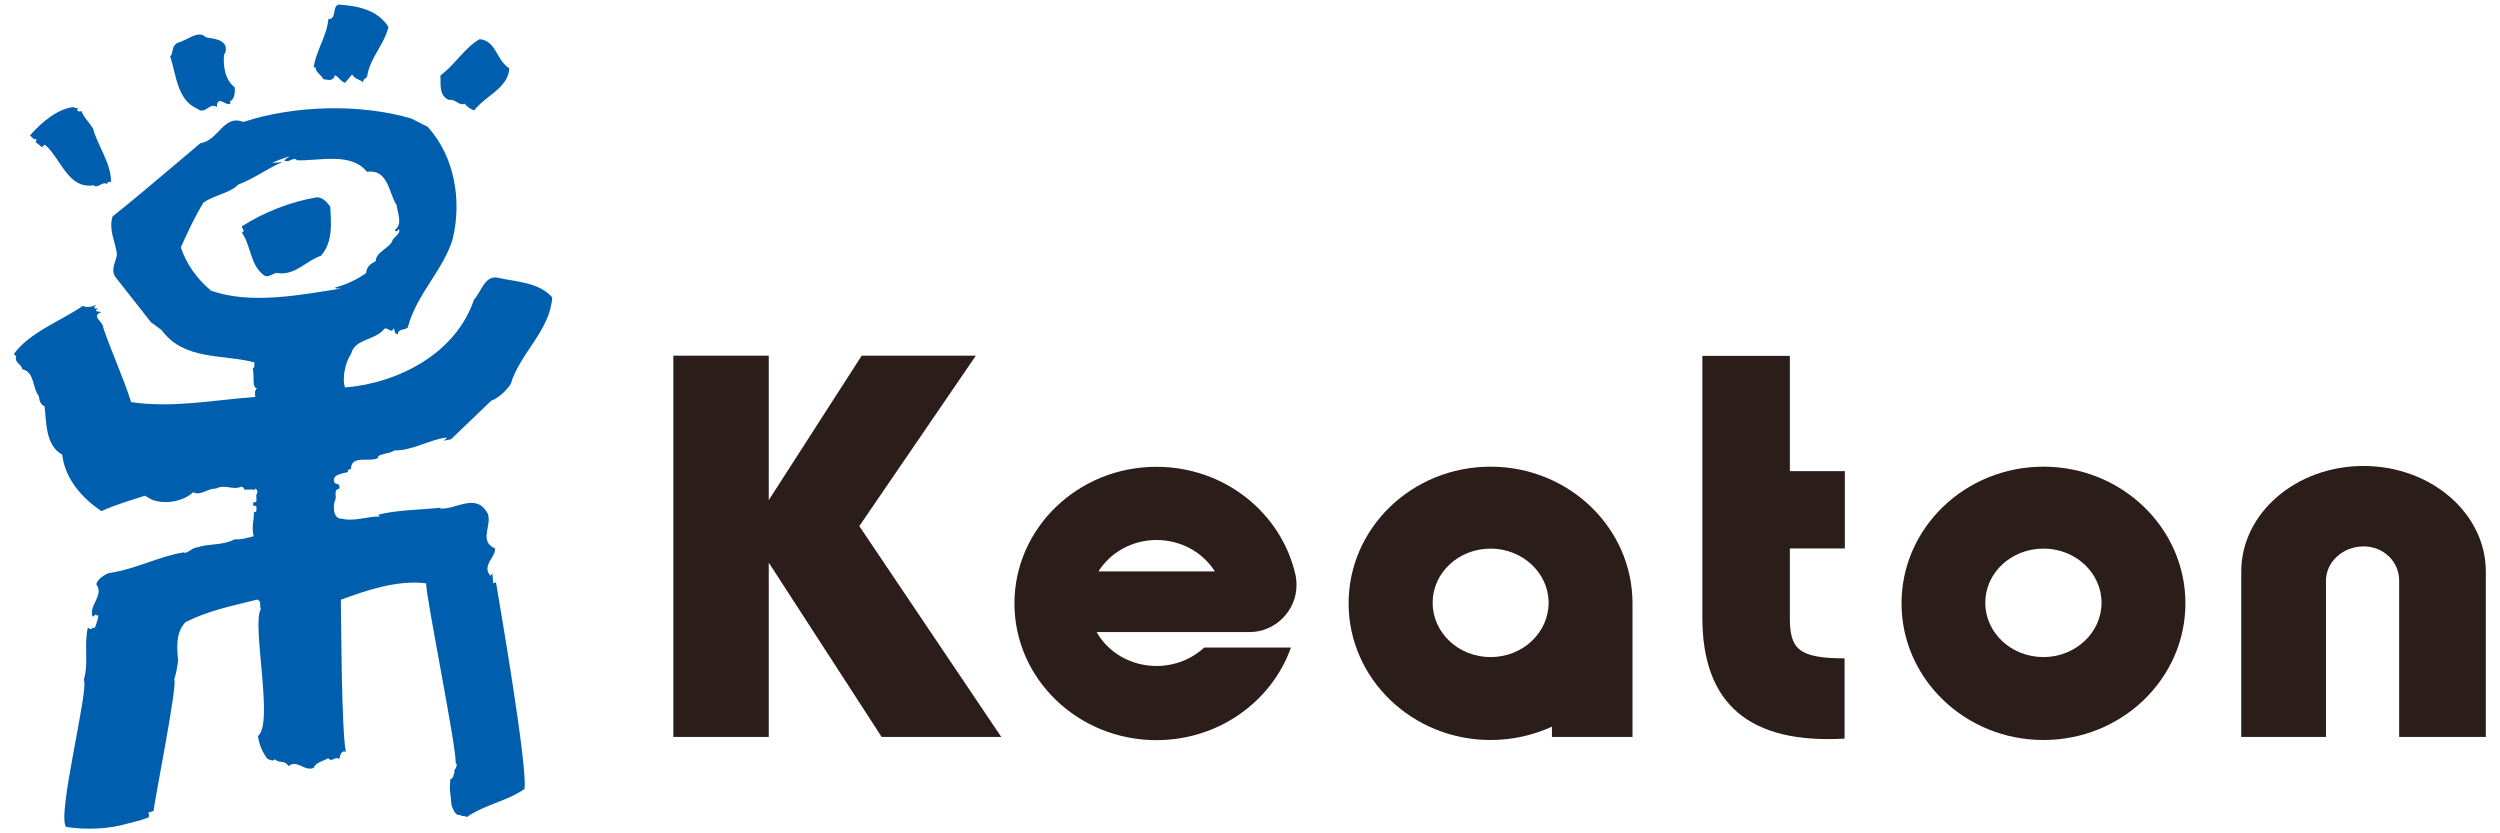
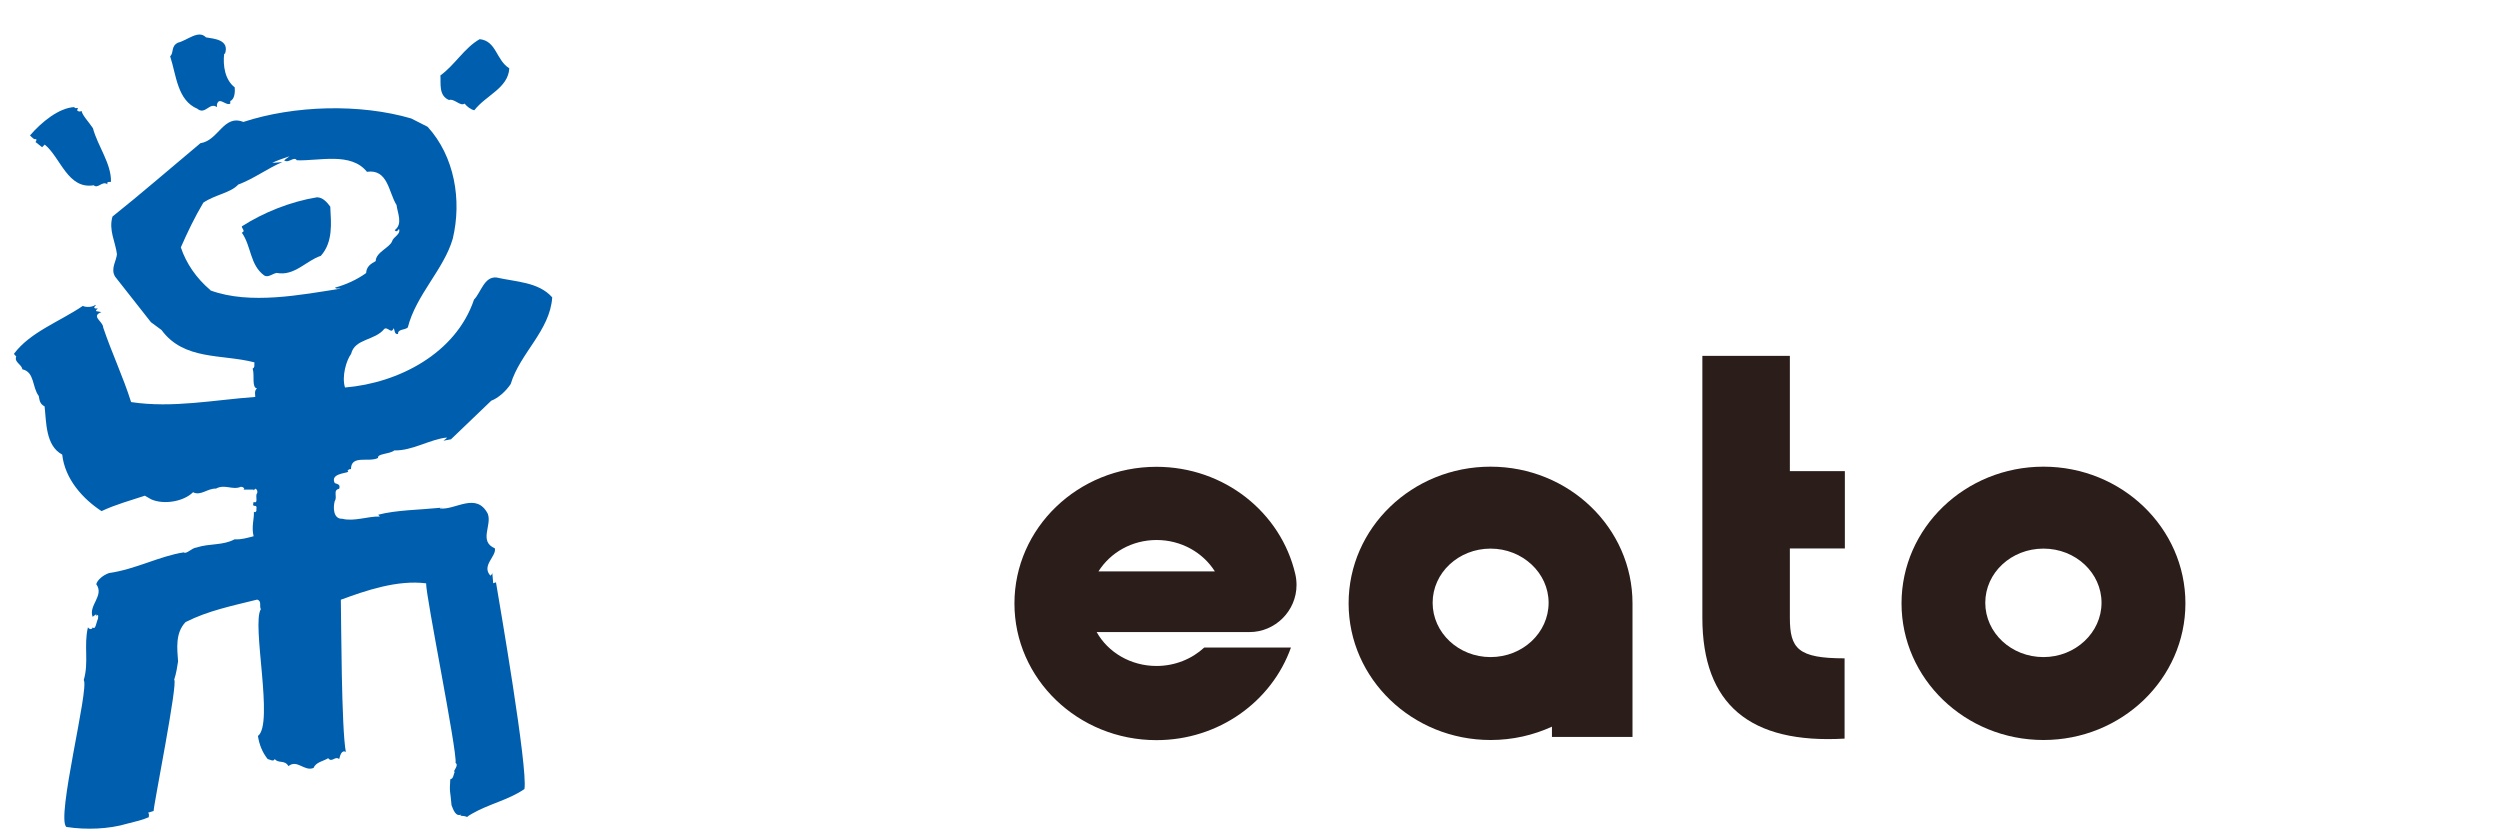
<svg xmlns="http://www.w3.org/2000/svg" id="_レイヤー_2" data-name="レイヤー 2" width="180" height="60" viewBox="0 0 180 60">
  <defs>
    <style>
      .cls-1 {
        fill: none;
      }

      .cls-1, .cls-2, .cls-3 {
        stroke-width: 0px;
      }

      .cls-2 {
        fill: #2b1d19;
      }

      .cls-3 {
        fill: #005eae;
      }
    </style>
  </defs>
  <g id="_レイヤー_2-2" data-name=" レイヤー 2">
    <g id="header">
      <g>
-         <path class="cls-3" d="M23.29,5.71c.29,0,.66.22.83-.29.29.13.44.48.73.54l.5-.6c.25.41.58.32.81.6-.1-.31.29-.28.29-.54.21-1.27,1.2-2.19,1.52-3.47-.77-1.24-2.2-1.53-3.6-1.62-.48.16-.1,1.05-.73,1.05-.1,1.21-.87,2.23-1.06,3.47h.13c.03.38.44.54.57.86" />
        <path class="cls-3" d="M14.22,7.84c.57.45.86-.51,1.4-.13v-.19c.16-.6.64.13.96-.06v-.19c.32-.12.35-.67.32-.98-.7-.54-.86-1.56-.76-2.42h.06c.34-1.02-.8-1.08-1.37-1.18-.54-.57-1.34.22-2.01.38-.54.26-.28.73-.57.98.45,1.37.51,3.18,1.98,3.79" />
        <path class="cls-3" d="M32.33,7.2c.38-.13.8.48,1.12.26.19.22.41.41.7.48.83-1.08,2.44-1.59,2.52-3.02-.96-.6-.92-1.97-2.13-2.1-1.08.6-1.81,1.88-2.83,2.61.04.6-.14,1.47.64,1.78" />
        <path class="cls-3" d="M2.61,10c0,.1.03.16-.06.22l.48.38.19-.19c1.14.92,1.65,3.24,3.53,2.93.31.28.61-.35.99-.07-.09-.25.19-.13.25-.19.03-1.3-.95-2.55-1.3-3.85-.32-.48-.73-.88-.82-1.24-.1.06-.25.06-.32-.06.03-.07.06-.1.06-.16-.1,0-.23.06-.26-.06-1.12.06-2.36,1.08-3.19,2.04.13.13.32.35.45.25" />
-         <path class="cls-3" d="M18.28,36.83s0-.1-.01-.16c0,.05-.02.11.01.16" />
        <path class="cls-3" d="M6.93,44.35l-.06.06s.05-.03.06-.06" />
        <path class="cls-3" d="M31.73,36.56s.1,0,.16,0c-.05,0-.11-.02-.16,0" />
        <path class="cls-3" d="M35.51,41.99l-.07-.8c.03.13-.06.19-.13.26-.67-.73.45-1.4.32-1.97-1.18-.51-.19-1.66-.51-2.49-.83-1.59-2.33-.25-3.44-.38,0-.02.02-.04.03-.05-1.5.15-3.19.16-4.48.5l.12.13c-.86-.03-1.85.38-2.71.16-.64.03-.67-.8-.54-1.27.22-.32-.16-.79.32-.89.1-.32-.1-.32-.32-.41-.34-.67.79-.7.98-.81l-.06-.08c.06-.06.13-.14.25-.11,0-1.07,1.3-.46,1.95-.81-.07-.32.82-.26,1.17-.54,1.31.03,2.55-.8,3.79-.93-.06.13-.16.13-.25.23l.54-.1,2.9-2.78c.51-.19,1.06-.69,1.4-1.2.67-2.23,2.83-3.84,2.99-6.24-.98-1.11-2.61-1.11-4.01-1.43-.89-.09-1.12,1.08-1.62,1.59-1.31,3.88-5.44,6.01-9.29,6.33-.25-.8.1-1.97.44-2.42.26-1.11,1.72-.95,2.39-1.8.25-.18.51.41.67-.05.1.13.03.46.32.42-.03-.37.47-.27.7-.47.6-2.36,2.61-4.2,3.24-6.4.66-2.77.13-5.92-1.81-8.05l-1.18-.6c-3.69-1.08-8.42-.95-12.09.25-1.43-.57-1.78,1.34-3.09,1.53-2.13,1.78-4.33,3.69-6.33,5.28-.29.98.21,1.81.32,2.71-.03.47-.48,1.05-.13,1.62l2.58,3.28.76.56c1.62,2.21,4.36,1.72,6.69,2.33-.03.16.06.35-.13.45.16.45-.09,1.37.32,1.43-.22.13-.13.47-.13.61-2.93.21-5.95.82-8.94.37-.57-1.81-1.4-3.56-2.01-5.37,0-.44-.92-.8-.13-1.11l-.38-.07c-.03-.1.1-.13.12-.19h-.18c-.23-.09.16-.25,0-.25-.32.22-.83.13-.89.06-1.69,1.15-3.79,1.88-4.97,3.46l.17.19c-.17.41.38.54.44.92.89.19.7,1.3,1.18,1.92.06.3.06.56.42.75.13,1.11.06,2.83,1.27,3.47.19,1.75,1.47,3.18,2.83,4.07,1.02-.48,2.07-.76,3.12-1.11l.45.26c.92.41,2.35.16,3.02-.51.54.29,1.05-.29,1.65-.26.64-.35,1.18.13,1.79-.13.1,0,.19.03.25.13l-.06.07h.73v.06l.13-.13c.13.07.16.19.13.32-.19.19.13.79-.26.64-.16.54.29.03.2.54.03.09-.04.22-.13.19-.02,0-.04-.02-.05-.03.03.51-.19,1.09-.02,1.77-.45.11-.86.25-1.37.22-.86.46-1.78.28-2.74.59-.35.03-.73.51-.92.35-1.78.28-3.44,1.21-5.38,1.49-.38.13-.82.45-.92.8.6.82-.58,1.53-.26,2.35l.26-.19v.13l.07-.07c.13.03.04.16.06.26-.12.22-.18.86-.38.63-.1.22-.28.1-.35,0-.31,1.31.08,2.53-.3,3.79.41.59-2.01,10-1.25,10.58,1.41.22,3.06.16,4.39-.24.64-.17,1-.23,1.54-.46,0-.09.06-.26-.06-.32l.41-.13c0-.44,1.77-9.28,1.48-9.45.16-.49.22-.94.28-1.32-.06-.89-.22-2.04.54-2.83,1.62-.82,3.31-1.16,5.16-1.62.35.12.13.46.26.69-.68,1.06.96,8.27-.21,9.13.1.64.32,1.18.7,1.66.16.03.42.22.51,0,.29.35.7.03.99.51.63-.51,1.14.41,1.81.13.16-.42.7-.48,1.05-.7.27.35.47-.18.79.06.07-.25.17-.68.48-.51-.32-1.66-.33-9.41-.36-10.96,1.82-.67,4.07-1.44,6.14-1.18-.03.89,2.25,12.11,2.12,12.93.28.19-.26.64-.06.64-.1.19-.07.48-.32.54-.07,1.02,0,.76.09,1.87.13.32.29.84.7.67l-.07.08c.92.06.1.27.84-.14,1.2-.7,2.64-.99,3.78-1.78.25-1.53-1.79-13.32-2.05-14.88l-.19.06h-.01ZM15.15,20.89c-1.02-.86-1.75-1.94-2.13-3.08.48-1.09.99-2.16,1.62-3.22.83-.57,1.97-.7,2.51-1.3,1.11-.41,2.13-1.18,3.18-1.62l-.73.06c.16-.1.83-.35,1.24-.48l-.38.29c.31.26.71-.32.91,0,1.61.06,3.9-.61,5.05.83,1.52-.22,1.56,1.49,2.13,2.39.07.57.47,1.37-.13,1.81.17.25.29-.16.32-.06.1.38-.42.54-.51.86-.16.45-1.18.8-1.18,1.43-.35.19-.66.38-.69.86-.67.48-1.44.83-2.24,1.05.1.13.25.03.42.07-2.84.44-6.53,1.18-9.39.13" />
        <path class="cls-3" d="M22.85,14.2c-1.97.32-3.92,1.12-5.44,2.1,0,.16.29.35,0,.45.7.99.57,2.32,1.62,3.09.29.16.57-.13.89-.19,1.28.25,2.13-.89,3.18-1.23.89-1,.74-2.34.68-3.54-.23-.32-.55-.67-.93-.67" />
-         <polygon class="cls-2" points="72.09 53.06 61.87 37.88 70.26 25.61 62.04 25.61 55.35 36.01 55.35 25.61 48.48 25.61 48.48 53.06 55.35 53.06 55.35 40.51 63.48 53.06 72.09 53.06" />
        <path class="cls-2" d="M107.32,33.6c-5.65,0-10.22,4.41-10.22,9.84s4.58,9.84,10.22,9.84c1.6,0,3.08-.35,4.42-.96v.74h5.8v-9.62c0-5.43-4.58-9.84-10.22-9.84M107.32,47.31c-2.3,0-4.17-1.75-4.17-3.91s1.87-3.9,4.17-3.9,4.18,1.75,4.18,3.9-1.86,3.91-4.18,3.91" />
-         <path class="cls-2" d="M172.74,53.06v-11.26c0-1.36-1.12-2.46-2.57-2.46s-2.7,1.1-2.7,2.46v11.26h-6.1v-11.91c0-4.19,3.94-7.6,8.8-7.6s8.81,3.41,8.81,7.6v11.91h-6.25.01Z" />
        <path class="cls-2" d="M147.13,33.6c-5.64,0-10.22,4.41-10.22,9.84s4.58,9.84,10.22,9.84,10.22-4.41,10.22-9.84-4.58-9.84-10.22-9.84M147.13,47.31c-2.32,0-4.19-1.75-4.19-3.91s1.87-3.9,4.19-3.9,4.18,1.75,4.18,3.9-1.88,3.91-4.18,3.91" />
        <path class="cls-2" d="M132.83,39.49v-5.57h-3.96v-8.3h-6.3v18.85c0,6.26,3.44,9.1,10.24,8.71v-5.78c-3.36,0-3.94-.7-3.94-2.93v-4.98s3.96,0,3.96,0Z" />
        <path class="cls-2" d="M83.27,47.95c-1.87,0-3.5-.99-4.31-2.44h11c1.86,0,3.39-1.53,3.39-3.39,0-.27-.03-.53-.09-.79-1.03-4.42-5.1-7.72-10-7.72-5.64,0-10.22,4.41-10.22,9.84s4.58,9.84,10.22,9.84c4.5,0,8.31-2.79,9.69-6.67h-6.24c-.89.82-2.1,1.33-3.45,1.33M83.27,38.88c1.79,0,3.35.91,4.2,2.26h-8.38c.85-1.35,2.4-2.26,4.19-2.26" />
        <rect class="cls-1" width="180" height="60" />
      </g>
    </g>
  </g>
</svg>